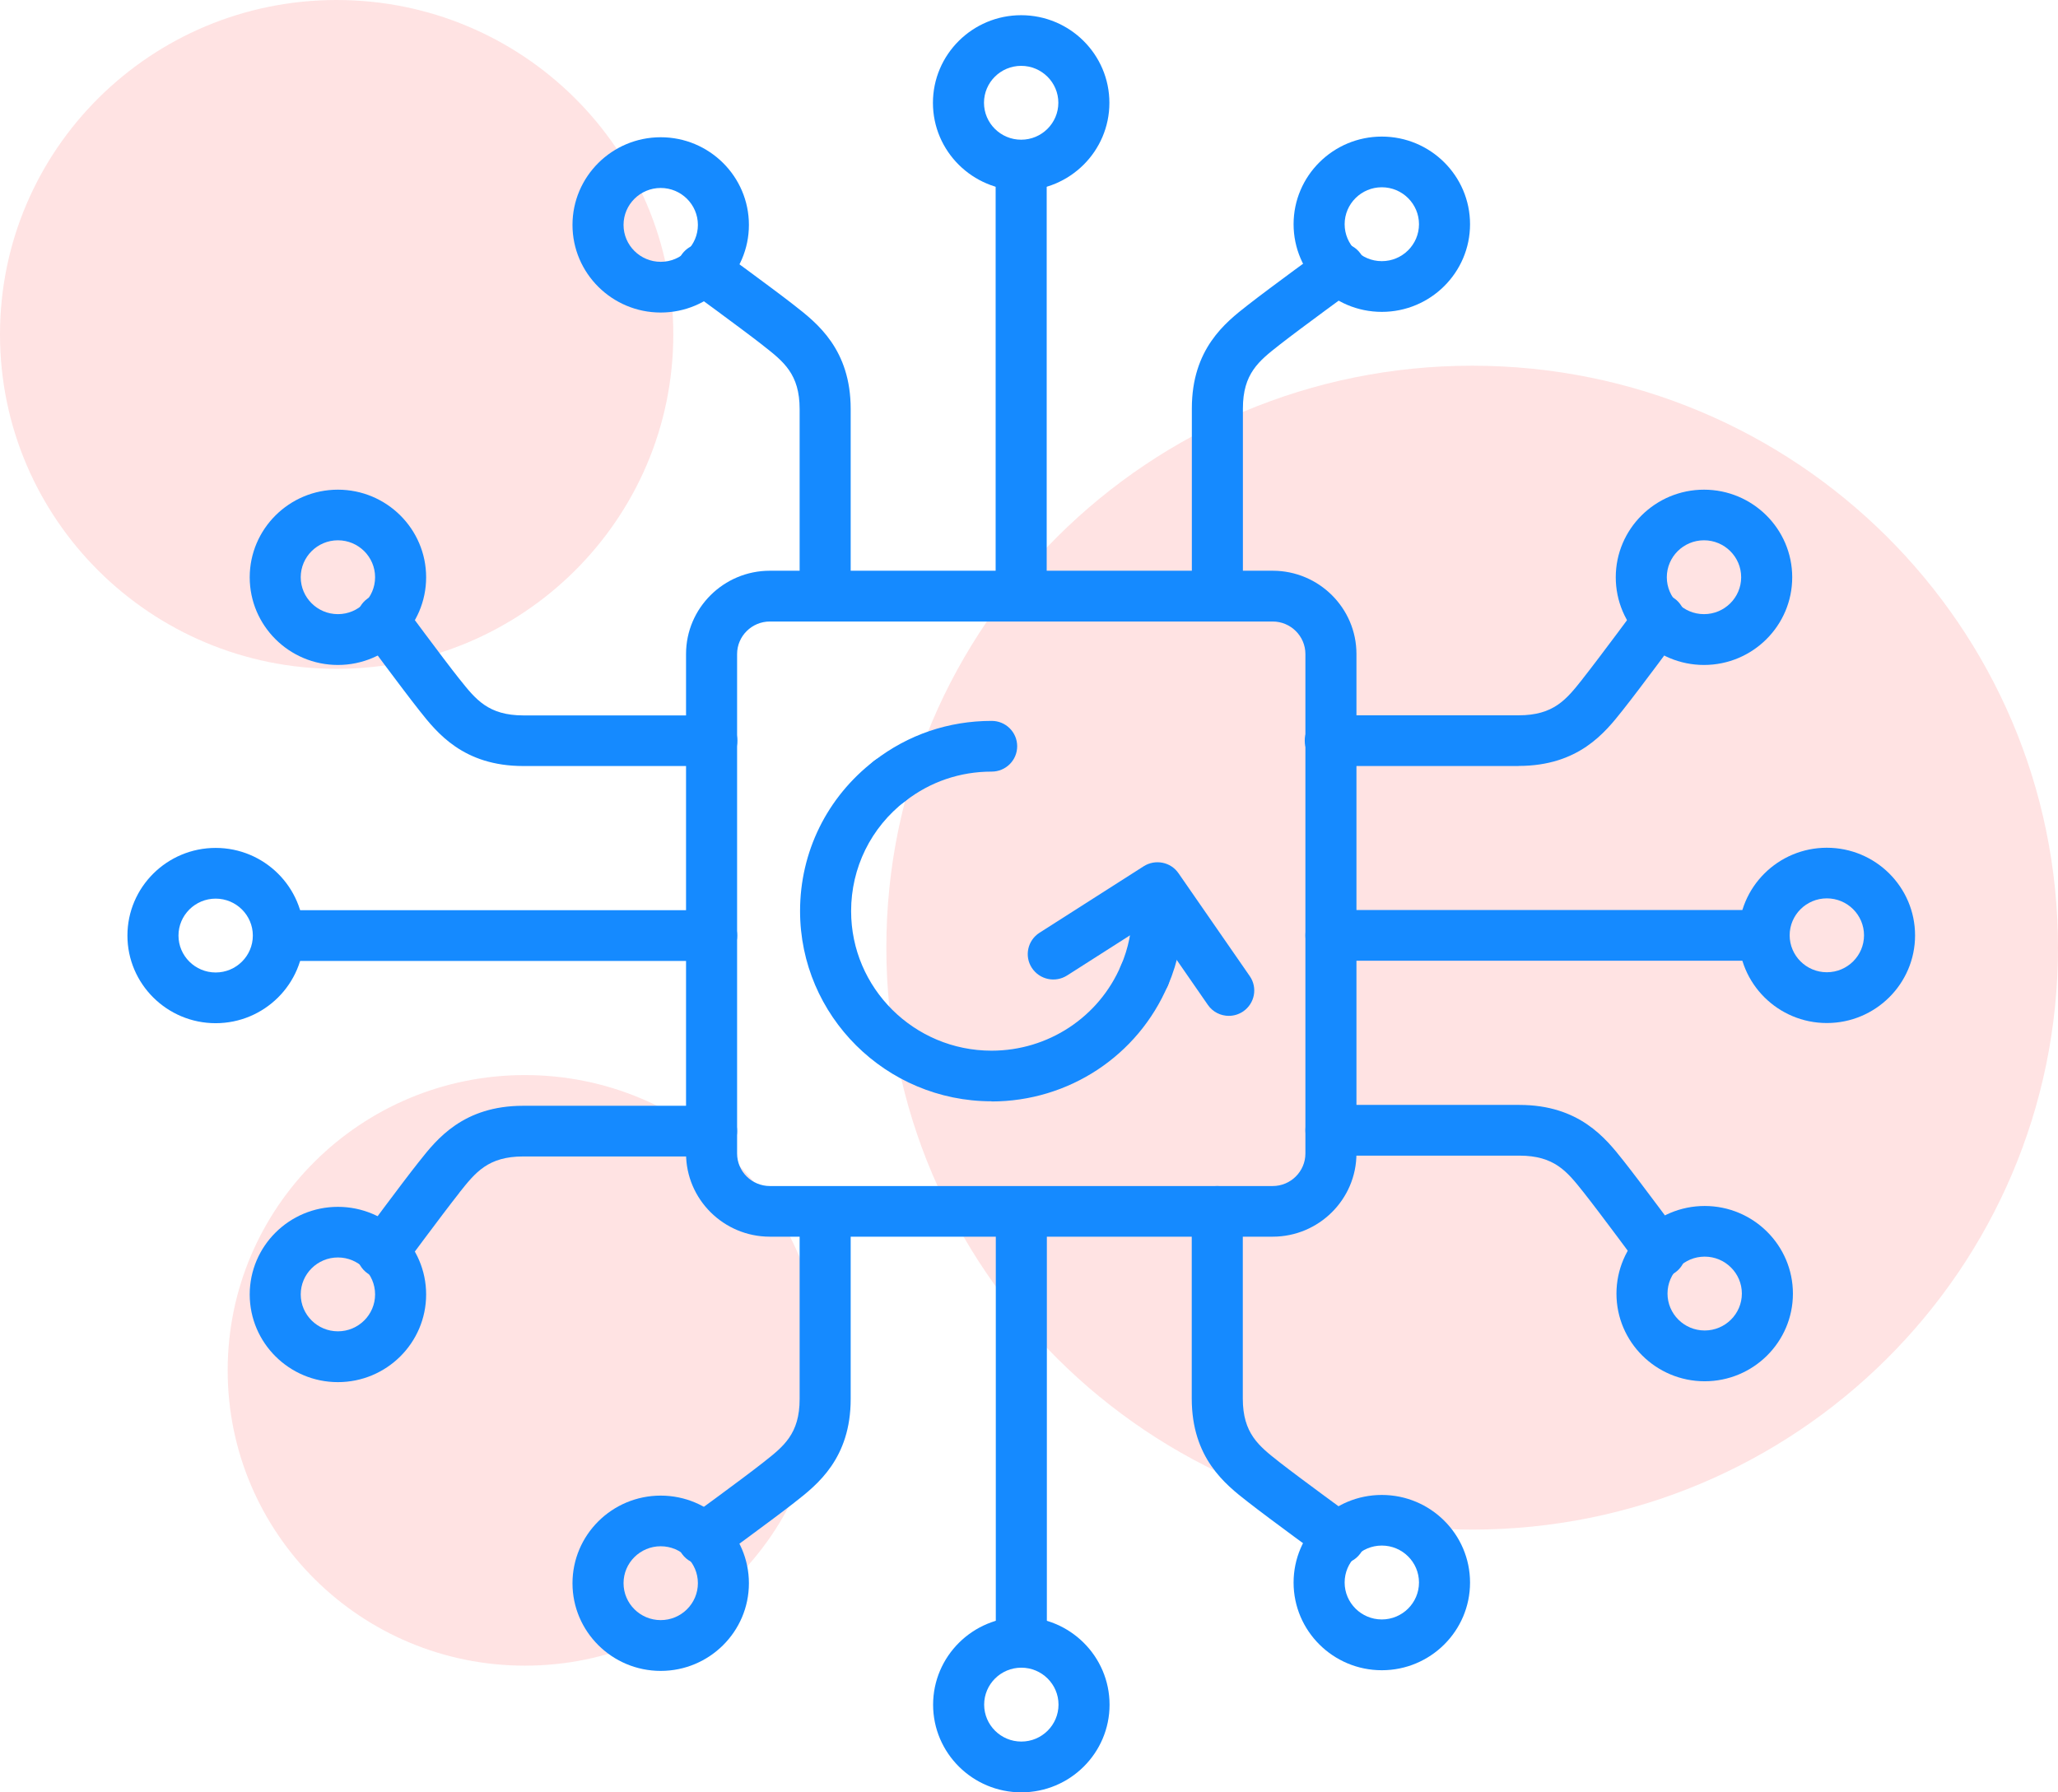
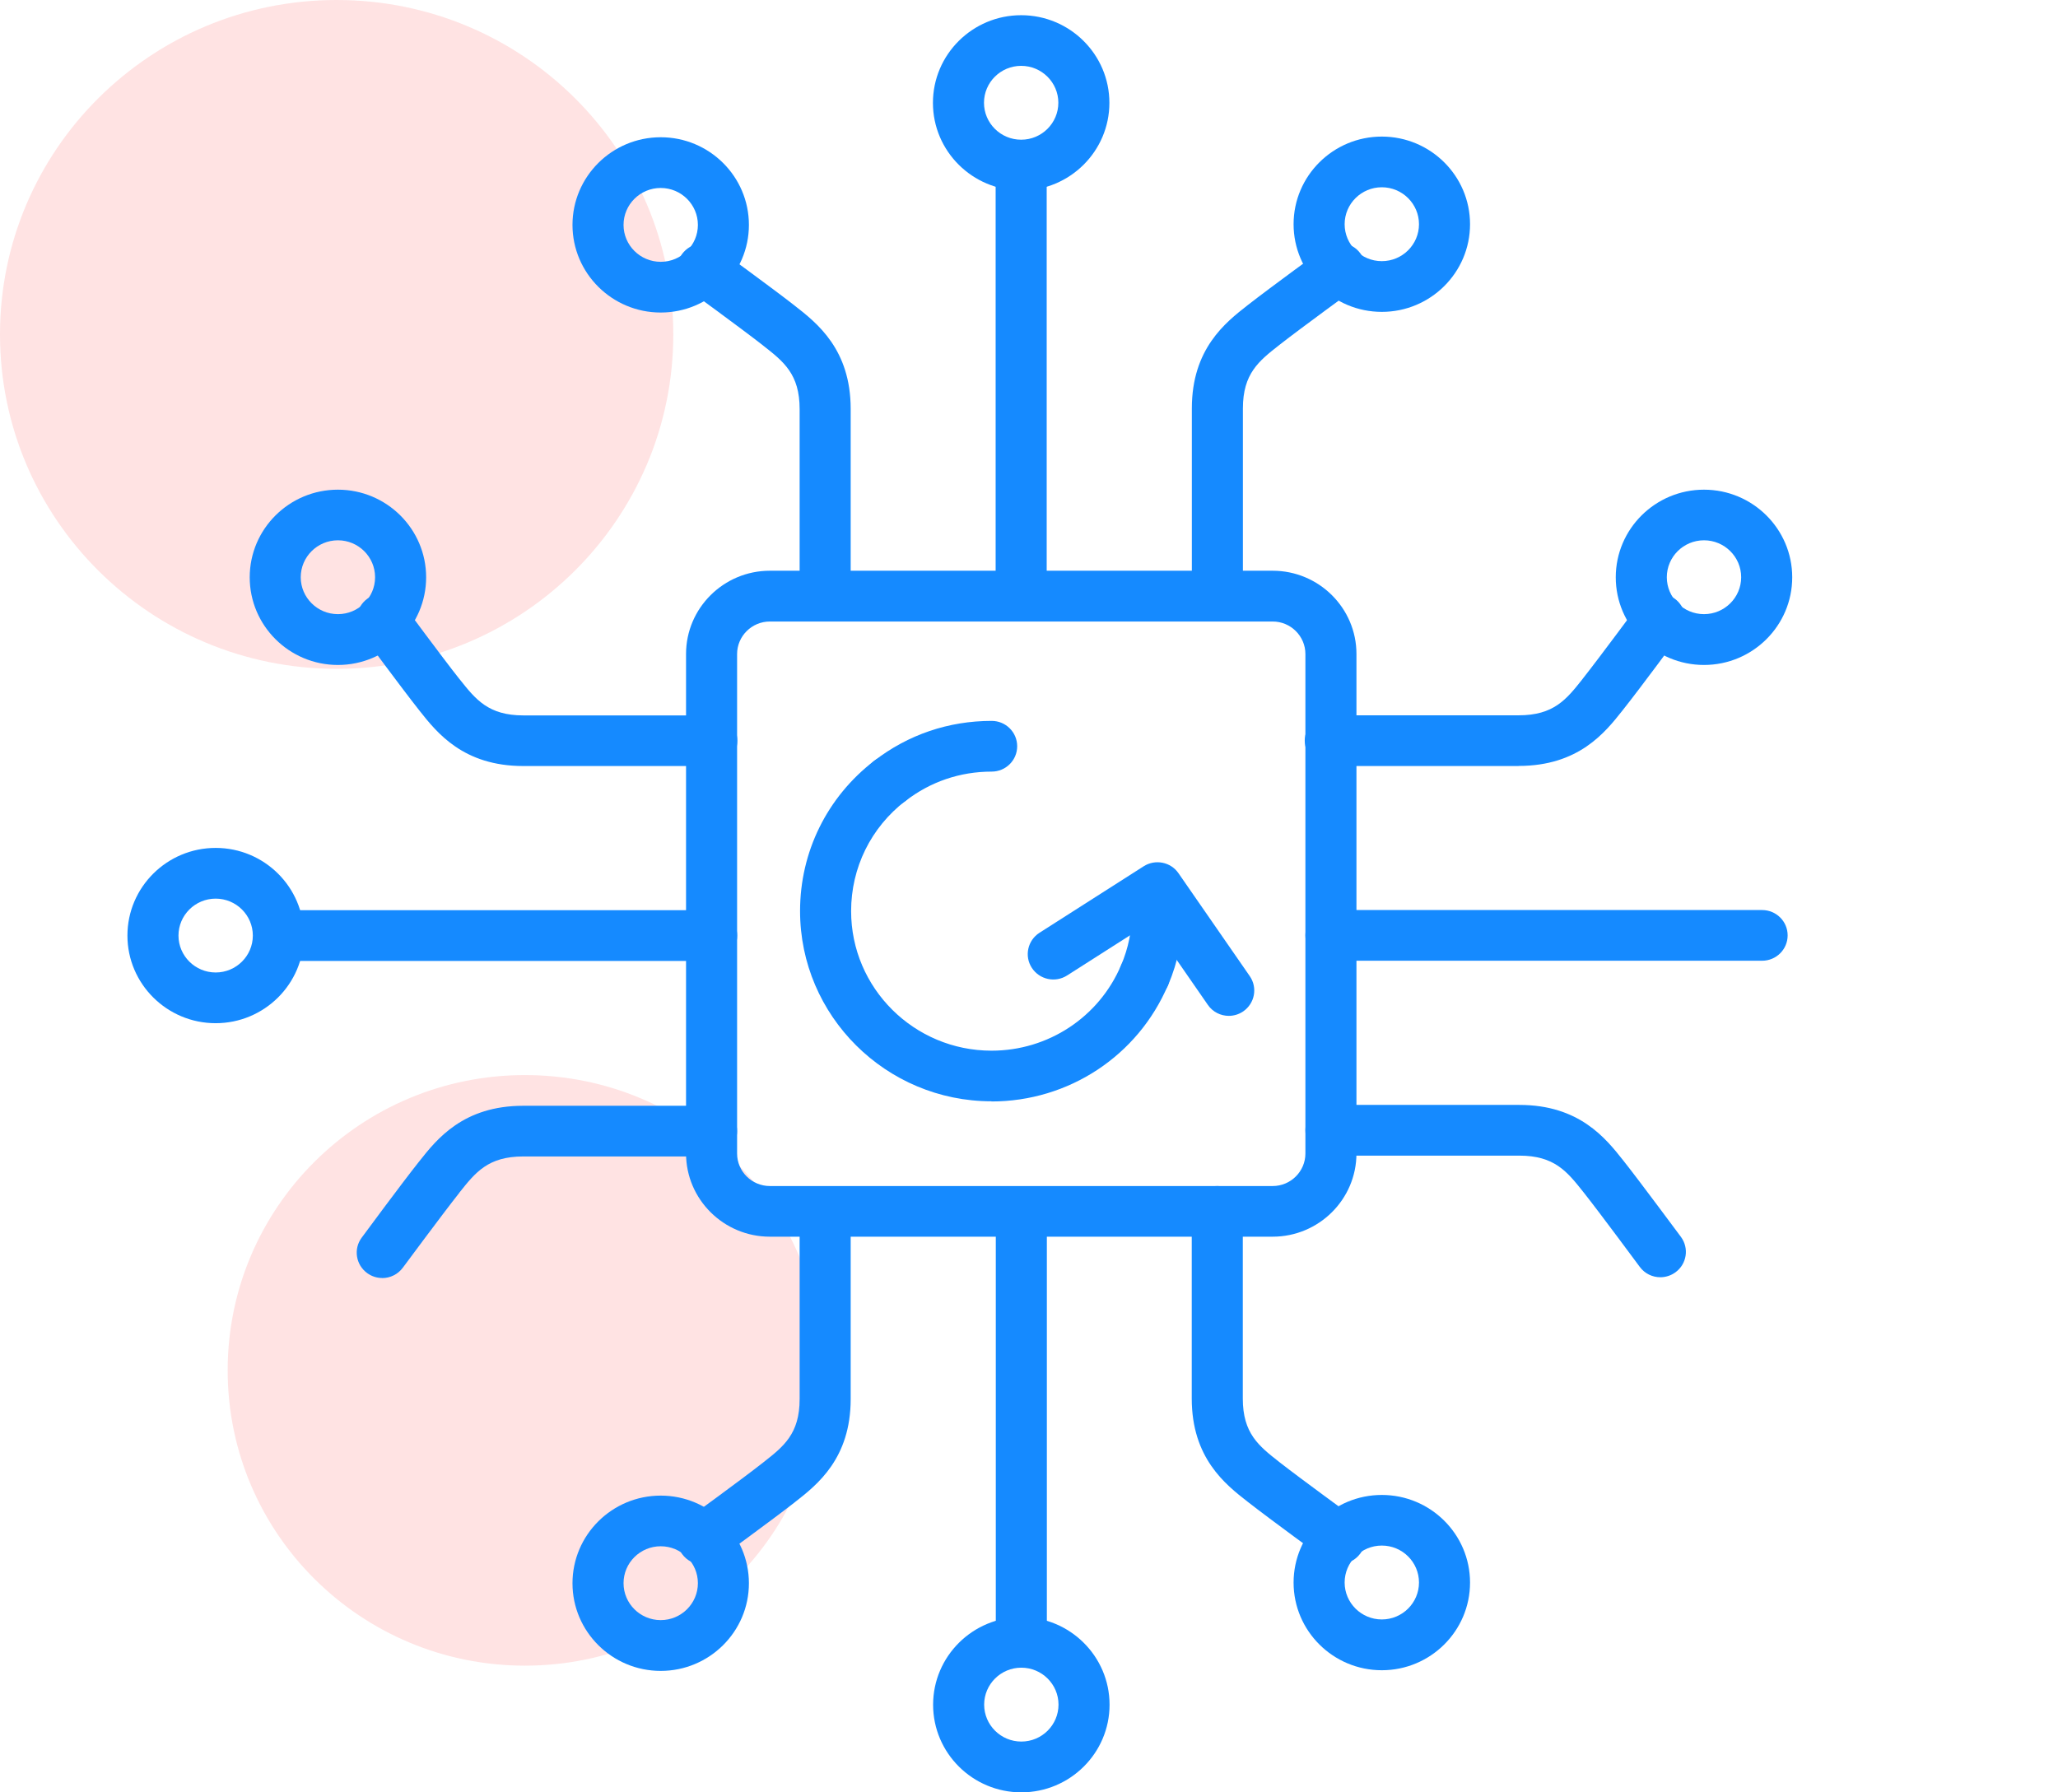
<svg xmlns="http://www.w3.org/2000/svg" width="62" height="54" viewBox="0 0 62 54" fill="none">
  <g clip-path="url(#clip0_101_233)">
    <path d="M10.142 20.151C15.743 20.151 20.284 15.64 20.284 10.075C20.284 4.511 15.743 0 10.142 0C4.541 0 0 4.511 0 10.075C0 15.64 4.541 20.151 10.142 20.151Z" fill="#FFE3E3" />
-     <path d="M44.351 46.084C54.098 46.084 62 38.234 62 28.551C62 18.867 54.098 11.018 44.351 11.018C34.604 11.018 26.702 18.867 26.702 28.551C26.702 38.234 34.604 46.084 44.351 46.084Z" fill="#FFE3E3" />
    <path d="M15.814 50.183C20.76 50.183 24.769 46.2 24.769 41.287C24.769 36.373 20.76 32.39 15.814 32.39C10.868 32.39 6.859 36.373 6.859 41.287C6.859 46.2 10.868 50.183 15.814 50.183Z" fill="#FFE3E3" />
    <path d="M38.341 37.259H23.193C21.801 37.259 20.668 36.133 20.668 34.751V19.703C20.668 18.32 21.801 17.195 23.193 17.195H38.341C39.732 17.195 40.865 18.32 40.865 19.703V34.751C40.865 36.133 39.732 37.259 38.341 37.259ZM23.193 18.725C22.65 18.725 22.206 19.165 22.206 19.705V34.753C22.206 35.293 22.65 35.733 23.193 35.733H38.341C38.884 35.733 39.327 35.293 39.327 34.753V19.705C39.327 19.165 38.884 18.725 38.341 18.725H23.193Z" fill="#158AFF" />
    <path d="M10.18 20.034C8.714 20.034 7.523 18.85 7.523 17.393C7.523 15.937 8.714 14.753 10.18 14.753C11.646 14.753 12.838 15.937 12.838 17.393C12.838 18.85 11.646 20.034 10.18 20.034ZM10.18 16.278C9.563 16.278 9.06 16.777 9.06 17.391C9.06 18.004 9.563 18.503 10.18 18.503C10.798 18.503 11.3 18.004 11.3 17.391C11.3 16.777 10.798 16.278 10.18 16.278Z" fill="#158AFF" />
    <path d="M6.497 30.827C5.031 30.827 3.839 29.643 3.839 28.187C3.839 26.73 5.031 25.546 6.497 25.546C7.963 25.546 9.155 26.73 9.155 28.187C9.155 29.643 7.963 30.827 6.497 30.827ZM6.497 27.074C5.88 27.074 5.377 27.573 5.377 28.187C5.377 28.8 5.88 29.299 6.497 29.299C7.115 29.299 7.617 28.8 7.617 28.187C7.617 27.573 7.115 27.074 6.497 27.074Z" fill="#158AFF" />
    <path d="M21.44 23.079H15.765C13.958 23.079 13.164 22.076 12.638 21.411L12.62 21.388C12.103 20.734 10.949 19.171 10.901 19.104C10.649 18.763 10.724 18.287 11.067 18.038C11.411 17.788 11.89 17.862 12.141 18.203C12.154 18.218 13.328 19.812 13.83 20.444L13.851 20.469C14.333 21.075 14.712 21.554 15.77 21.554H21.445C21.87 21.554 22.214 21.895 22.214 22.318C22.214 22.74 21.87 23.081 21.445 23.081L21.44 23.079Z" fill="#158AFF" />
-     <path d="M10.18 41.641C8.714 41.641 7.523 40.457 7.523 39C7.523 37.544 8.714 36.36 10.18 36.36C11.646 36.36 12.838 37.544 12.838 39C12.838 40.457 11.646 41.641 10.18 41.641ZM10.18 37.885C9.563 37.885 9.06 38.384 9.06 38.998C9.06 39.611 9.563 40.11 10.18 40.11C10.798 40.11 11.3 39.611 11.3 38.998C11.3 38.384 10.798 37.885 10.18 37.885Z" fill="#158AFF" />
    <path d="M11.516 38.504C11.357 38.504 11.198 38.456 11.062 38.356C10.719 38.107 10.644 37.628 10.896 37.289C10.944 37.223 12.098 35.66 12.618 35.005L12.636 34.983C13.161 34.318 13.958 33.315 15.763 33.315H21.437C21.863 33.315 22.206 33.656 22.206 34.079C22.206 34.501 21.863 34.842 21.437 34.842H15.763C14.704 34.842 14.325 35.321 13.843 35.927L13.825 35.953C13.323 36.587 12.149 38.178 12.136 38.193C11.985 38.397 11.752 38.506 11.516 38.506V38.504Z" fill="#158AFF" />
    <path d="M41.629 50.321C40.163 50.321 38.971 49.137 38.971 47.68C38.971 46.224 40.163 45.04 41.629 45.04C43.095 45.04 44.287 46.224 44.287 47.68C44.287 49.137 43.095 50.321 41.629 50.321ZM41.629 46.565C41.011 46.565 40.509 47.064 40.509 47.678C40.509 48.291 41.011 48.791 41.629 48.791C42.247 48.791 42.749 48.291 42.749 47.678C42.749 47.064 42.247 46.565 41.629 46.565Z" fill="#158AFF" />
    <path d="M40.36 47.118C40.201 47.118 40.042 47.069 39.907 46.97C39.84 46.922 38.266 45.776 37.608 45.261L37.582 45.241C36.913 44.719 35.903 43.927 35.903 42.135V36.497C35.903 36.075 36.247 35.733 36.672 35.733C37.097 35.733 37.441 36.075 37.441 36.497V42.135C37.441 43.186 37.923 43.563 38.533 44.042L38.558 44.062C39.197 44.561 40.798 45.727 40.814 45.74C41.157 45.99 41.232 46.468 40.98 46.807C40.829 47.011 40.596 47.12 40.36 47.12V47.118Z" fill="#158AFF" />
    <path d="M21.44 28.951H8.45C8.025 28.951 7.681 28.609 7.681 28.187C7.681 27.764 8.025 27.423 8.45 27.423H21.44C21.865 27.423 22.209 27.764 22.209 28.187C22.209 28.609 21.865 28.951 21.44 28.951Z" fill="#158AFF" />
    <path d="M19.905 50.341C18.439 50.341 17.247 49.157 17.247 47.701C17.247 46.244 18.439 45.06 19.905 45.06C21.371 45.06 22.562 46.244 22.562 47.701C22.562 49.157 21.371 50.341 19.905 50.341ZM19.905 46.586C19.287 46.586 18.785 47.084 18.785 47.698C18.785 48.312 19.287 48.811 19.905 48.811C20.522 48.811 21.025 48.312 21.025 47.698C21.025 47.084 20.522 46.586 19.905 46.586Z" fill="#158AFF" />
    <path d="M30.769 54C29.303 54 28.111 52.816 28.111 51.36C28.111 49.903 29.303 48.719 30.769 48.719C32.235 48.719 33.427 49.903 33.427 51.36C33.427 52.816 32.235 54 30.769 54ZM30.769 50.244C30.152 50.244 29.649 50.743 29.649 51.357C29.649 51.971 30.152 52.47 30.769 52.47C31.387 52.47 31.889 51.971 31.889 51.357C31.889 50.743 31.387 50.244 30.769 50.244Z" fill="#158AFF" />
    <path d="M21.171 47.135C20.935 47.135 20.702 47.029 20.55 46.822C20.299 46.481 20.374 46.005 20.717 45.755C20.733 45.743 22.337 44.577 22.973 44.077L22.998 44.057C23.608 43.578 24.09 43.202 24.09 42.15V36.513C24.09 36.09 24.433 35.749 24.859 35.749C25.284 35.749 25.628 36.09 25.628 36.513V42.15C25.628 43.943 24.618 44.734 23.949 45.256L23.923 45.277C23.265 45.791 21.691 46.937 21.624 46.985C21.489 47.084 21.327 47.133 21.171 47.133V47.135Z" fill="#158AFF" />
    <path d="M30.769 50.183C30.344 50.183 30 49.842 30 49.419V36.515C30 36.093 30.344 35.751 30.769 35.751C31.195 35.751 31.538 36.093 31.538 36.515V49.419C31.538 49.842 31.195 50.183 30.769 50.183Z" fill="#158AFF" />
    <path d="M51.335 20.034C49.869 20.034 48.677 18.85 48.677 17.393C48.677 15.937 49.869 14.753 51.335 14.753C52.801 14.753 53.993 15.937 53.993 17.393C53.993 18.85 52.801 20.034 51.335 20.034ZM51.335 16.278C50.718 16.278 50.215 16.777 50.215 17.391C50.215 18.004 50.718 18.503 51.335 18.503C51.953 18.503 52.455 18.004 52.455 17.391C52.455 16.777 51.953 16.278 51.335 16.278Z" fill="#158AFF" />
    <path d="M45.75 23.079H40.076C39.65 23.079 39.307 22.738 39.307 22.315C39.307 21.892 39.65 21.551 40.076 21.551H45.75C46.809 21.551 47.188 21.073 47.67 20.466L47.688 20.441C48.19 19.807 49.364 18.216 49.377 18.2C49.628 17.859 50.11 17.785 50.451 18.035C50.794 18.284 50.869 18.763 50.617 19.102C50.569 19.168 49.416 20.731 48.895 21.386L48.877 21.409C48.352 22.073 47.555 23.076 45.75 23.076V23.079Z" fill="#158AFF" />
-     <path d="M51.356 41.615C49.89 41.615 48.698 40.431 48.698 38.975C48.698 37.519 49.89 36.334 51.356 36.334C52.822 36.334 54.014 37.519 54.014 38.975C54.014 40.431 52.822 41.615 51.356 41.615ZM51.356 37.86C50.738 37.86 50.236 38.359 50.236 38.972C50.236 39.586 50.738 40.085 51.356 40.085C51.973 40.085 52.476 39.586 52.476 38.972C52.476 38.359 51.973 37.86 51.356 37.86Z" fill="#158AFF" />
-     <path d="M55.036 30.822C53.57 30.822 52.378 29.638 52.378 28.182C52.378 26.725 53.57 25.541 55.036 25.541C56.502 25.541 57.694 26.725 57.694 28.182C57.694 29.638 56.502 30.822 55.036 30.822ZM55.036 27.066C54.419 27.066 53.916 27.565 53.916 28.179C53.916 28.793 54.419 29.292 55.036 29.292C55.654 29.292 56.156 28.793 56.156 28.179C56.156 27.565 55.654 27.066 55.036 27.066Z" fill="#158AFF" />
    <path d="M50.02 38.481C49.785 38.481 49.551 38.374 49.4 38.168C49.387 38.152 48.213 36.561 47.711 35.927L47.691 35.902C47.209 35.296 46.829 34.817 45.771 34.817H40.096C39.671 34.817 39.327 34.476 39.327 34.053C39.327 33.63 39.671 33.289 40.096 33.289H45.771C47.575 33.289 48.372 34.292 48.898 34.957L48.918 34.982C49.436 35.637 50.589 37.2 50.641 37.266C50.892 37.608 50.817 38.084 50.474 38.333C50.338 38.432 50.177 38.481 50.02 38.481Z" fill="#158AFF" />
    <path d="M53.086 28.945H40.096C39.671 28.945 39.327 28.604 39.327 28.181C39.327 27.759 39.671 27.418 40.096 27.418H53.086C53.511 27.418 53.855 27.759 53.855 28.181C53.855 28.604 53.511 28.945 53.086 28.945Z" fill="#158AFF" />
    <path d="M19.905 9.416C18.439 9.416 17.247 8.232 17.247 6.776C17.247 5.319 18.439 4.135 19.905 4.135C21.371 4.135 22.562 5.319 22.562 6.776C22.562 8.232 21.371 9.416 19.905 9.416ZM19.905 5.663C19.287 5.663 18.785 6.162 18.785 6.776C18.785 7.389 19.287 7.888 19.905 7.888C20.522 7.888 21.025 7.389 21.025 6.776C21.025 6.162 20.522 5.663 19.905 5.663Z" fill="#158AFF" />
    <path d="M24.859 18.725C24.433 18.725 24.09 18.384 24.09 17.961V12.324C24.09 11.272 23.608 10.895 22.998 10.417L22.973 10.396C22.334 9.897 20.733 8.731 20.717 8.718C20.374 8.469 20.299 7.99 20.55 7.651C20.802 7.31 21.284 7.236 21.624 7.486C21.691 7.534 23.265 8.68 23.923 9.194L23.949 9.215C24.618 9.737 25.628 10.529 25.628 12.321V17.959C25.628 18.381 25.284 18.722 24.859 18.722V18.725Z" fill="#158AFF" />
    <path d="M41.629 9.396C40.163 9.396 38.971 8.212 38.971 6.755C38.971 5.299 40.163 4.115 41.629 4.115C43.095 4.115 44.287 5.299 44.287 6.755C44.287 8.212 43.095 9.396 41.629 9.396ZM41.629 5.642C41.011 5.642 40.509 6.142 40.509 6.755C40.509 7.369 41.011 7.868 41.629 7.868C42.247 7.868 42.749 7.369 42.749 6.755C42.749 6.142 42.247 5.642 41.629 5.642Z" fill="#158AFF" />
    <path d="M30.764 5.739C29.298 5.739 28.106 4.555 28.106 3.099C28.106 1.642 29.298 0.458 30.764 0.458C32.23 0.458 33.422 1.642 33.422 3.099C33.422 4.555 32.23 5.739 30.764 5.739ZM30.764 1.984C30.146 1.984 29.644 2.483 29.644 3.096C29.644 3.71 30.146 4.209 30.764 4.209C31.382 4.209 31.884 3.71 31.884 3.096C31.884 2.483 31.382 1.984 30.764 1.984Z" fill="#158AFF" />
    <path d="M36.675 18.704C36.249 18.704 35.906 18.363 35.906 17.941V12.303C35.906 10.511 36.916 9.719 37.584 9.197L37.61 9.177C38.269 8.662 39.843 7.516 39.909 7.468C40.253 7.219 40.732 7.292 40.983 7.634C41.234 7.975 41.16 8.451 40.816 8.7C40.801 8.713 39.199 9.879 38.561 10.378L38.535 10.399C37.925 10.877 37.444 11.254 37.444 12.306V17.943C37.444 18.366 37.1 18.707 36.675 18.707V18.704Z" fill="#158AFF" />
    <path d="M30.764 18.704C30.339 18.704 29.995 18.363 29.995 17.941V5.034C29.995 4.611 30.339 4.27 30.764 4.27C31.19 4.27 31.533 4.611 31.533 5.034V17.938C31.533 18.361 31.19 18.702 30.764 18.702V18.704Z" fill="#158AFF" />
    <path d="M29.872 33.18C26.692 33.18 24.103 30.608 24.103 27.448C24.103 25.666 24.915 24.018 26.333 22.924C26.669 22.664 27.15 22.725 27.412 23.059C27.673 23.392 27.612 23.871 27.276 24.131C26.235 24.933 25.641 26.145 25.641 27.451C25.641 29.768 27.537 31.655 29.872 31.655C31.577 31.655 33.107 30.646 33.771 29.088C33.937 28.698 34.388 28.518 34.778 28.683C35.17 28.849 35.352 29.297 35.185 29.684C34.281 31.81 32.194 33.185 29.87 33.185L29.872 33.18Z" fill="#158AFF" />
    <path d="M34.481 30.147C34.381 30.147 34.278 30.127 34.181 30.086C33.789 29.921 33.607 29.472 33.773 29.085C33.994 28.569 34.106 28.019 34.106 27.451C34.106 27.028 34.45 26.687 34.875 26.687C35.301 26.687 35.644 27.028 35.644 27.451C35.644 28.225 35.49 28.976 35.191 29.681C35.068 29.971 34.781 30.147 34.483 30.147H34.481Z" fill="#158AFF" />
    <path d="M26.807 24.291C26.579 24.291 26.351 24.189 26.199 23.995C25.938 23.662 26 23.183 26.335 22.924C27.355 22.134 28.578 21.719 29.875 21.719C30.3 21.719 30.644 22.06 30.644 22.483C30.644 22.906 30.3 23.247 29.875 23.247C28.924 23.247 28.027 23.552 27.281 24.131C27.14 24.24 26.974 24.291 26.809 24.291H26.807Z" fill="#158AFF" />
    <path d="M37.021 30.606C36.777 30.606 36.536 30.491 36.388 30.275L34.663 27.784L32.148 29.389C31.789 29.618 31.315 29.513 31.085 29.159C30.854 28.805 30.959 28.332 31.315 28.103L34.455 26.099C34.804 25.877 35.27 25.969 35.503 26.308L37.651 29.409C37.892 29.758 37.802 30.231 37.454 30.471C37.321 30.562 37.169 30.606 37.018 30.606H37.021Z" fill="#158AFF" />
  </g>
  <defs>
    <clipPath id="clip0_101_233">
      <rect width="62" height="54" fill="white" />
    </clipPath>
  </defs>
</svg>